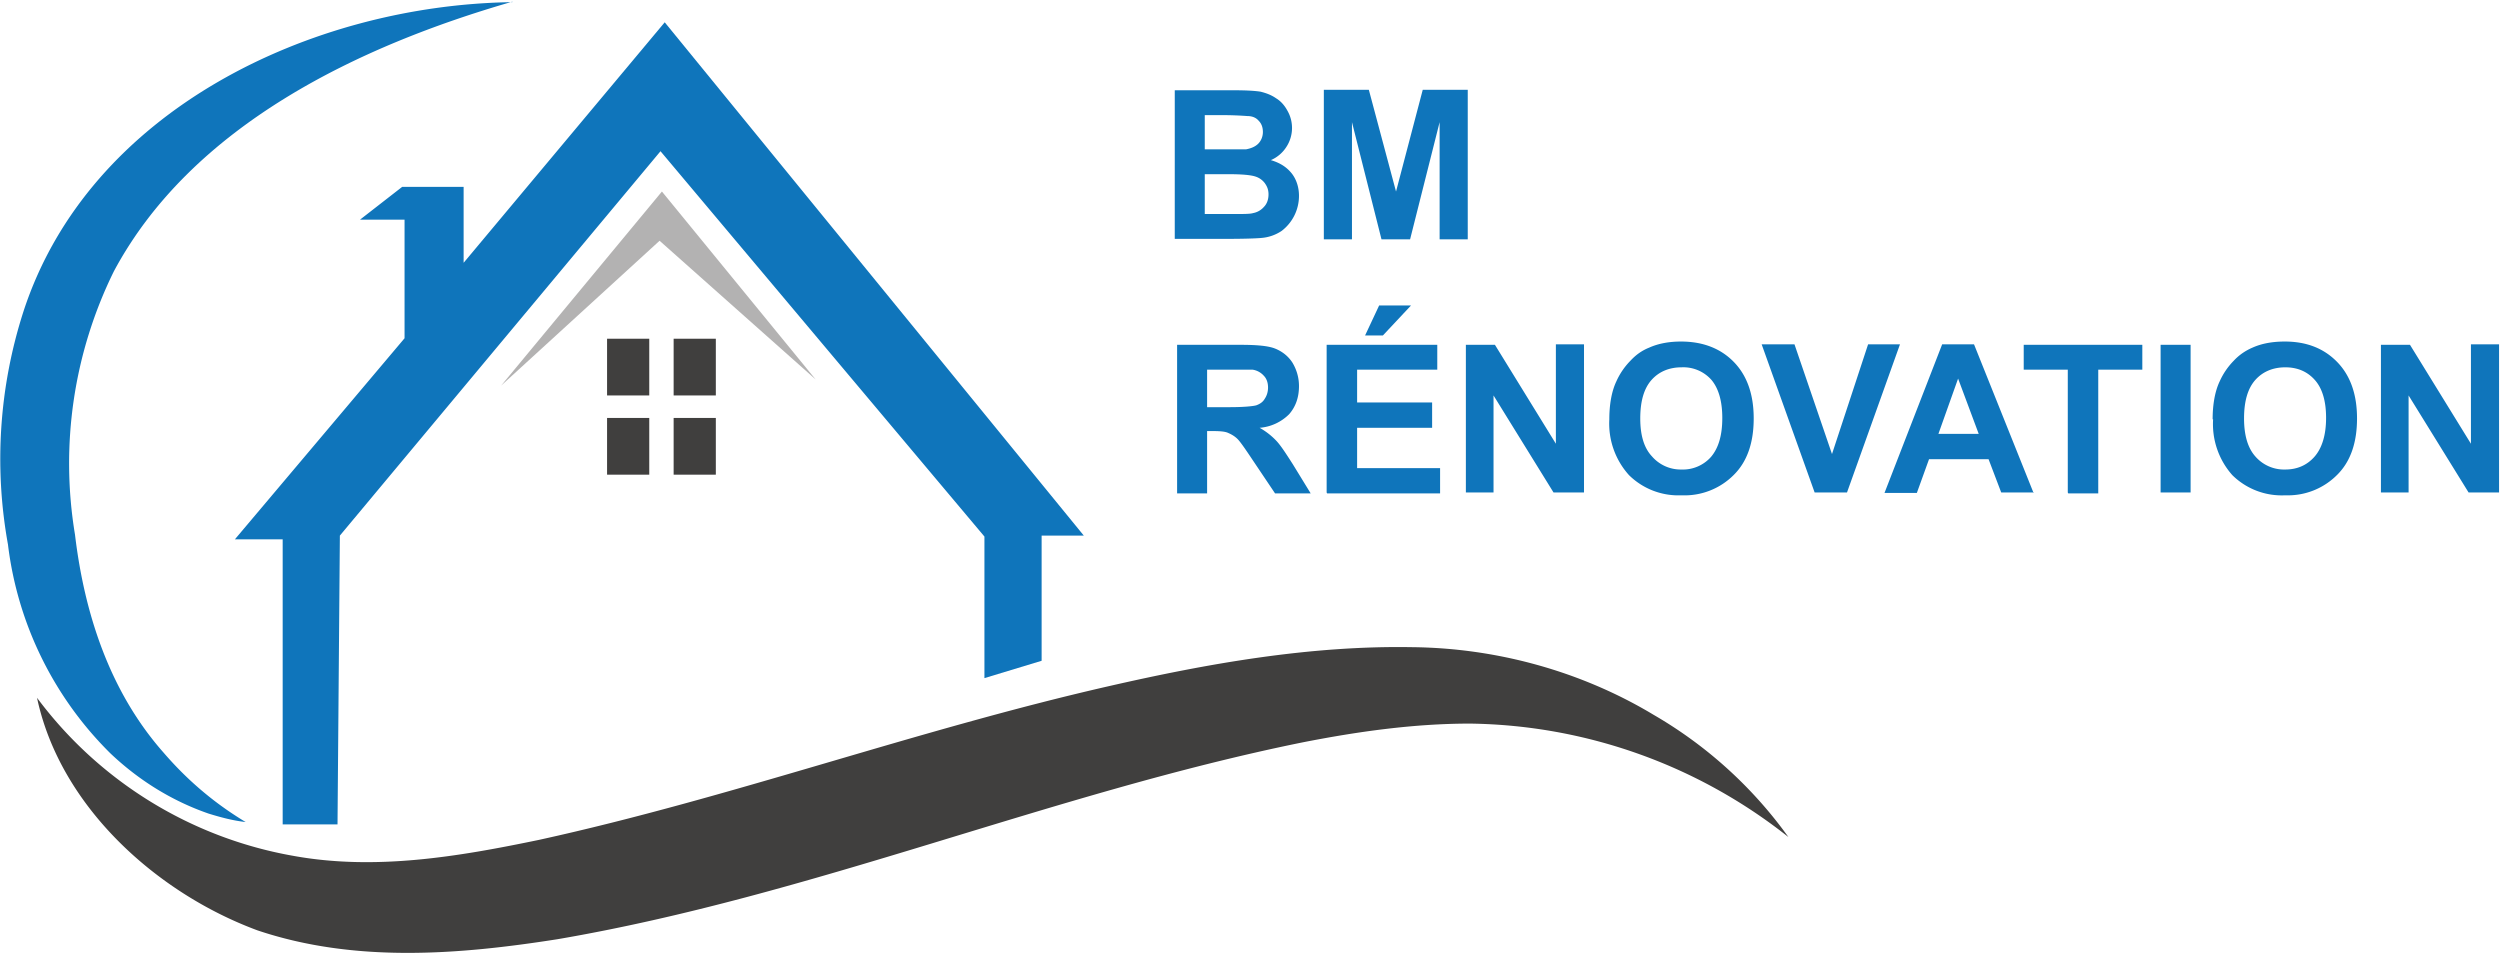
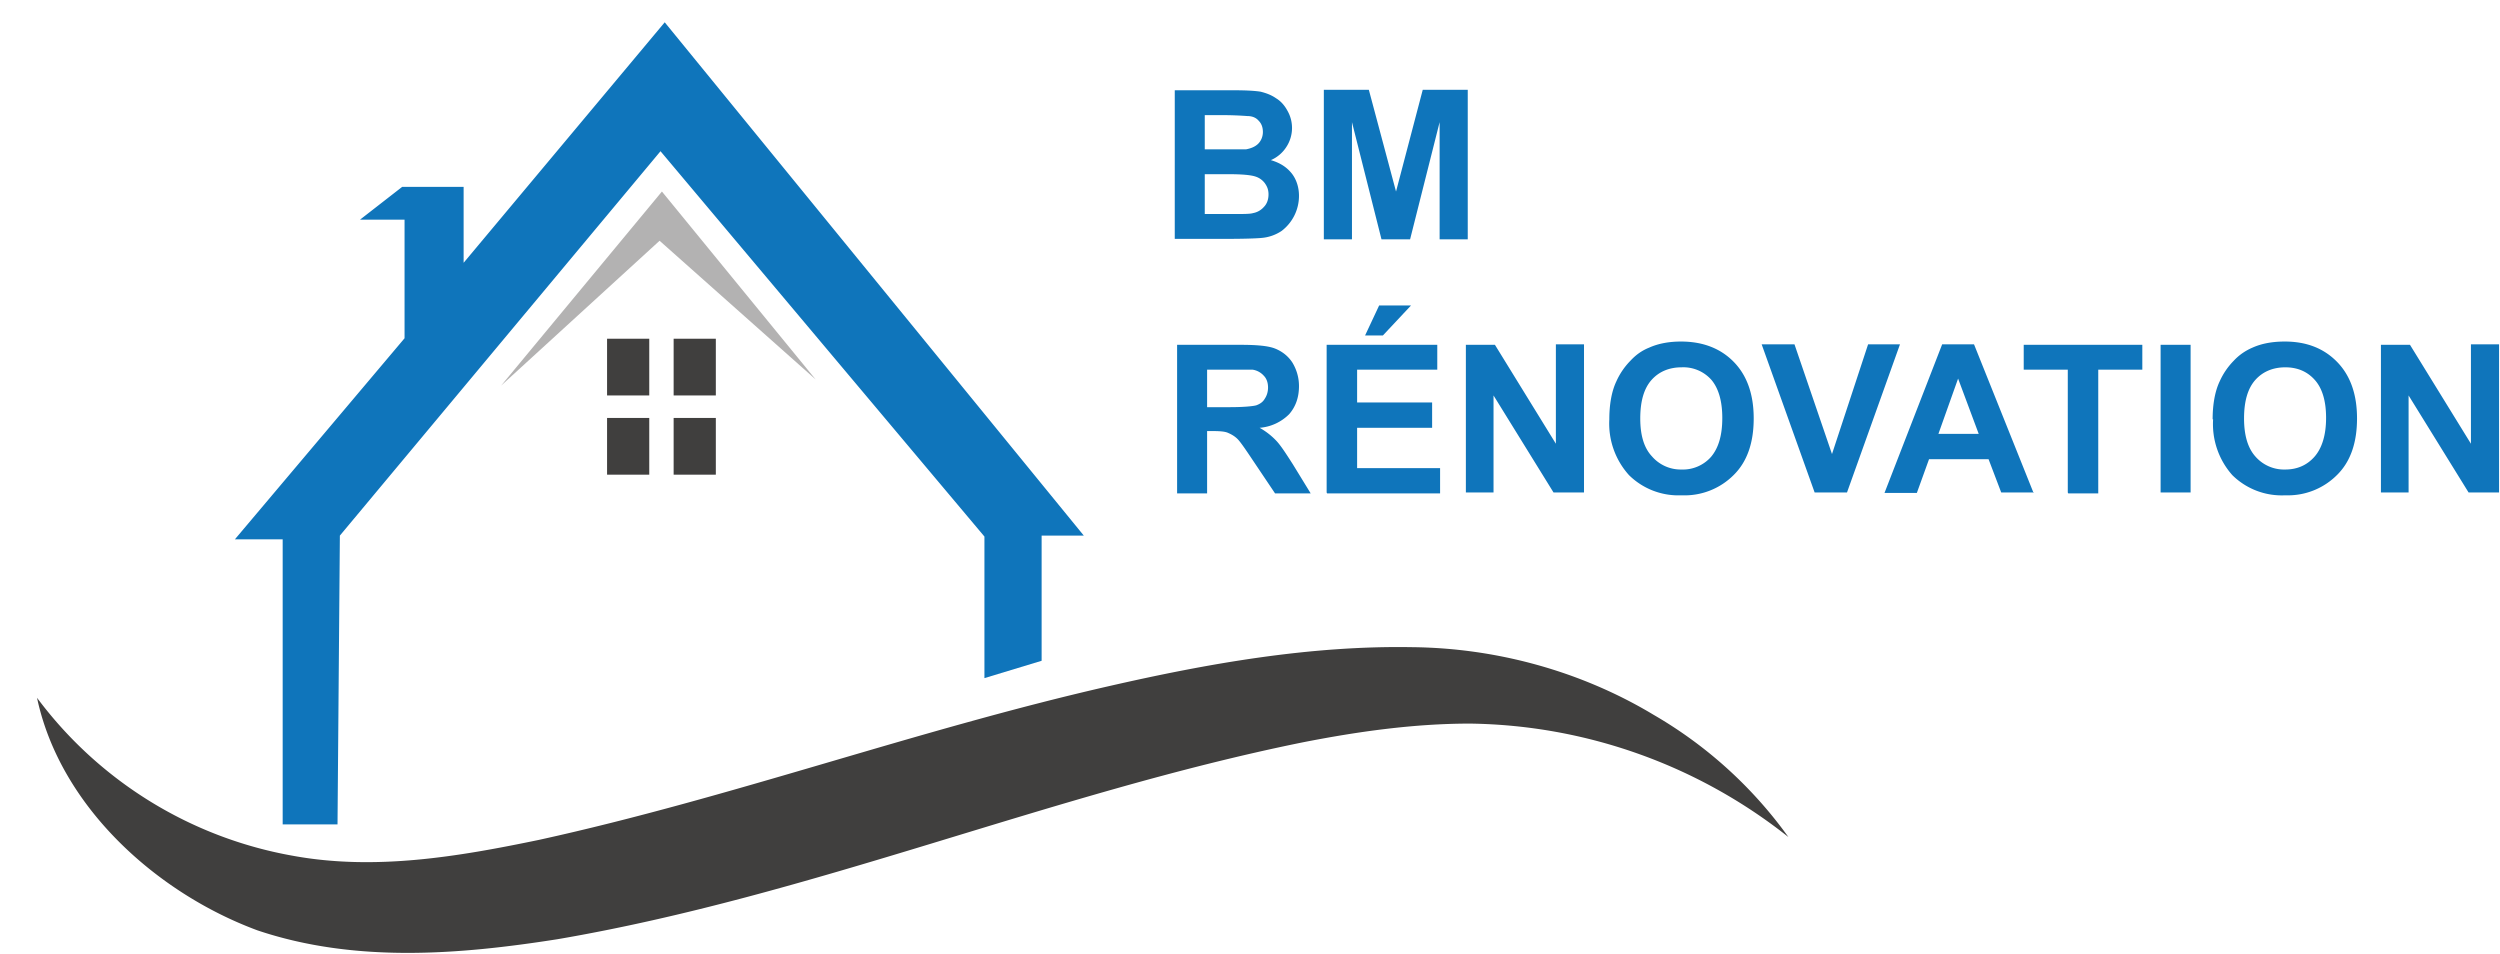
<svg xmlns="http://www.w3.org/2000/svg" width="533" xml:space="preserve" id="Calque_1" x="0" y="0" style="enable-background:new 0 0 533.281 203.413" version="1.1" viewBox="0 0 533.3 203.4">
  <style>.st0{fill:#403f3e}.st1{fill:#0f75bb}</style>
  <path d="M7.9 148.8a87 87 0 0 0 54.6 33.7c17.5 3.2 35.2.2 52.5-3.4 41-9 80.4-23.4 121.6-32.8 21-4.8 42.9-8.7 64.8-8.3 18 .2 36 5.2 51.3 14.4a92.4 92.4 0 0 1 28.8 26.1 111.6 111.6 0 0 0-67.9-24.2c-12 0-24 1.7-35.7 4-53.7 10.9-104.6 32.7-159 42-21 3.3-43.2 5.1-64-1.9-21.6-8-42.1-26.5-47-49.6z" class="st0" />
-   <path d="M109.3.3C76.7 9.7 41 26.6 24.3 57.8A92.7 92.7 0 0 0 16 114c2 16.8 7.4 33.5 18.9 46.5 5 5.8 10.7 10.7 17.5 14.8-2.7-.3-5.3-1-7.9-1.8-7.8-2.7-14.9-7.1-21-12.9a75.4 75.4 0 0 1-21.8-44.5A102.5 102.5 0 0 1 5 66.4C19 23.4 66.5 1 109.3.4z" class="st1" />
  <path d="m106.9 82.2 34.3-41.4L174 80.9l-33.3-29.6z" style="fill:#b3b2b2" />
  <path d="M129.5 72.2h9v12.1h-9zM143.7 72.2h9v12.1h-9zM129.5 89.1h9v12.1h-9zM143.7 89.1h9v12.1h-9z" class="st0" />
  <path d="M72 175.8H60.3V115H50.1l36.2-42.9V46.8h-9.5l9-7h13.1V56l42.9-51.3 89.4 109.5h-9v26.7l-12.2 3.7v-30.2l-69.1-82.2-68.4 82zM250.6 19.2h12.6c2.6 0 4.4.1 5.7.3 1.2.3 2.3.7 3.3 1.4 1 .6 1.8 1.5 2.4 2.6a7.4 7.4 0 0 1-.2 7.8 7.4 7.4 0 0 1-3.3 2.8c2 .6 3.4 1.5 4.5 2.9 1 1.3 1.5 3 1.5 4.7a9.4 9.4 0 0 1-3.7 7.5 9 9 0 0 1-4.3 1.5c-1 .1-3.7.2-7.7.2h-10.8V19.2zm6.4 5.3v7.3h8.8c1.1-.2 2-.6 2.6-1.2.6-.6 1-1.5 1-2.5s-.3-1.8-.9-2.4c-.5-.6-1.3-1-2.4-1a75 75 0 0 0-5.4-.2H257zm0 12.6v8.5h5.9c2.3 0 3.8 0 4.4-.2a4 4 0 0 0 2.3-1.3c.6-.6 1-1.5 1-2.7 0-1-.3-1.7-.8-2.4a4 4 0 0 0-2-1.4c-.9-.3-2.7-.5-5.7-.5H257zM282.4 51V19.1h9.6l5.8 21.7 5.7-21.7h9.6V51h-6V26l-6.3 25h-6.1l-6.3-25v25h-6zM251.1 105V73.5h13.5c3.4 0 5.9.2 7.4.8 1.5.6 2.8 1.6 3.7 3 .9 1.5 1.4 3.2 1.4 5 0 2.4-.7 4.4-2.1 6a10 10 0 0 1-6.3 2.9 15 15 0 0 1 3.4 2.6c1 1 2.1 2.7 3.7 5.2l3.8 6.2H272l-4.7-7c-1.6-2.4-2.7-4-3.3-4.6s-1.3-1-2-1.3c-.6-.3-1.7-.4-3.2-.4h-1.3v13.3h-6.4zm6.4-18.2h4.8c3 0 5-.2 5.7-.4.8-.3 1.4-.7 1.8-1.4.4-.6.7-1.4.7-2.4s-.3-1.9-.9-2.5a4 4 0 0 0-2.4-1.3h-9.7v8zM283 105V73.5h23.6v5.3h-17.1v7h16v5.4h-16v8.6h17.7v5.4h-24.1zm8.2-33.5 3-6.4h6.8l-6 6.4h-3.8zM312.7 105V73.5h6.2l13 21.1V73.4h6V105h-6.5l-12.8-20.7V105h-6zM343.3 89.4c0-3.2.5-6 1.5-8.1a15 15 0 0 1 3-4.4c1.2-1.3 2.5-2.2 4-2.8 2-.9 4.3-1.3 6.8-1.3 4.7 0 8.5 1.5 11.3 4.4 2.8 2.9 4.2 6.9 4.2 12 0 5.2-1.4 9.2-4.2 12a14.8 14.8 0 0 1-11.2 4.4 15 15 0 0 1-11.2-4.3 16.4 16.4 0 0 1-4.2-11.9zm6.6-.2c0 3.6.8 6.3 2.5 8.1a8.1 8.1 0 0 0 6.3 2.8 8 8 0 0 0 6.3-2.7c1.6-1.9 2.4-4.6 2.4-8.3 0-3.6-.8-6.3-2.3-8.1a8 8 0 0 0-6.4-2.7c-2.6 0-4.8.9-6.4 2.7-1.6 1.8-2.4 4.5-2.4 8.2zM387.1 105l-11.3-31.6h7l8 23.4 7.7-23.4h6.8L394 105H387zM433.9 105h-7l-2.7-7.1h-12.7l-2.6 7.2H402l12.3-31.7h6.8l12.7 31.7zm-11.8-12.5-4.4-11.8-4.2 11.8h8.6zM441.1 105V78.8h-9.4v-5.3H457v5.3h-9.4v26.4h-6.4zM460.9 105V73.5h6.4V105h-6.4zM472 89.4c0-3.2.5-6 1.5-8.1a15 15 0 0 1 3-4.4c1.2-1.3 2.6-2.2 4-2.8 2-.9 4.3-1.3 6.9-1.3 4.7 0 8.4 1.5 11.2 4.4 2.8 2.9 4.2 6.9 4.2 12 0 5.2-1.4 9.2-4.2 12a14.8 14.8 0 0 1-11.1 4.4 15 15 0 0 1-11.3-4.3 16.4 16.4 0 0 1-4.1-11.9zm6.7-.2c0 3.6.8 6.3 2.4 8.1a8.1 8.1 0 0 0 6.4 2.8c2.5 0 4.6-.9 6.2-2.7s2.5-4.6 2.5-8.3c0-3.6-.8-6.3-2.4-8.1-1.6-1.8-3.7-2.7-6.3-2.7s-4.8.9-6.4 2.7c-1.6 1.8-2.4 4.5-2.4 8.2zM507.9 105V73.5h6.2l13 21.1V73.4h6V105h-6.5l-12.8-20.7V105h-6z" class="st1" />
</svg>